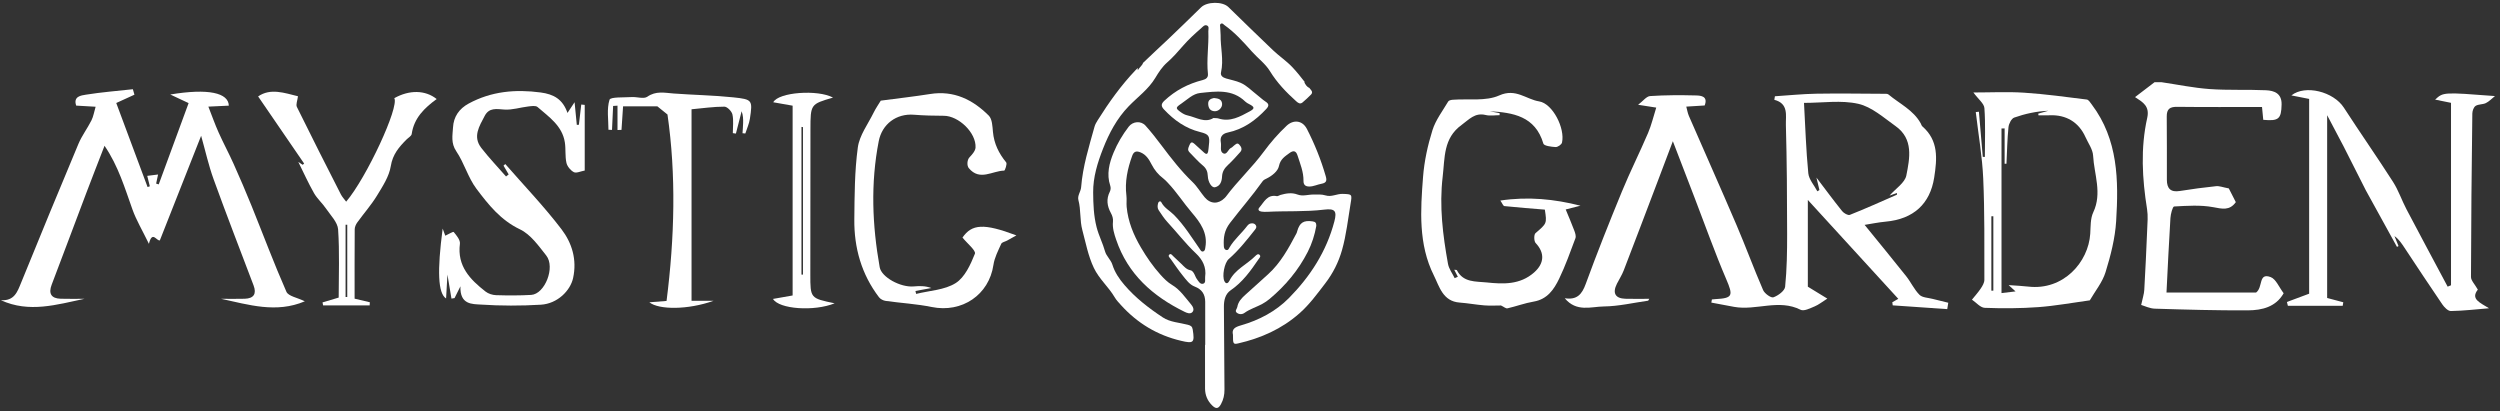
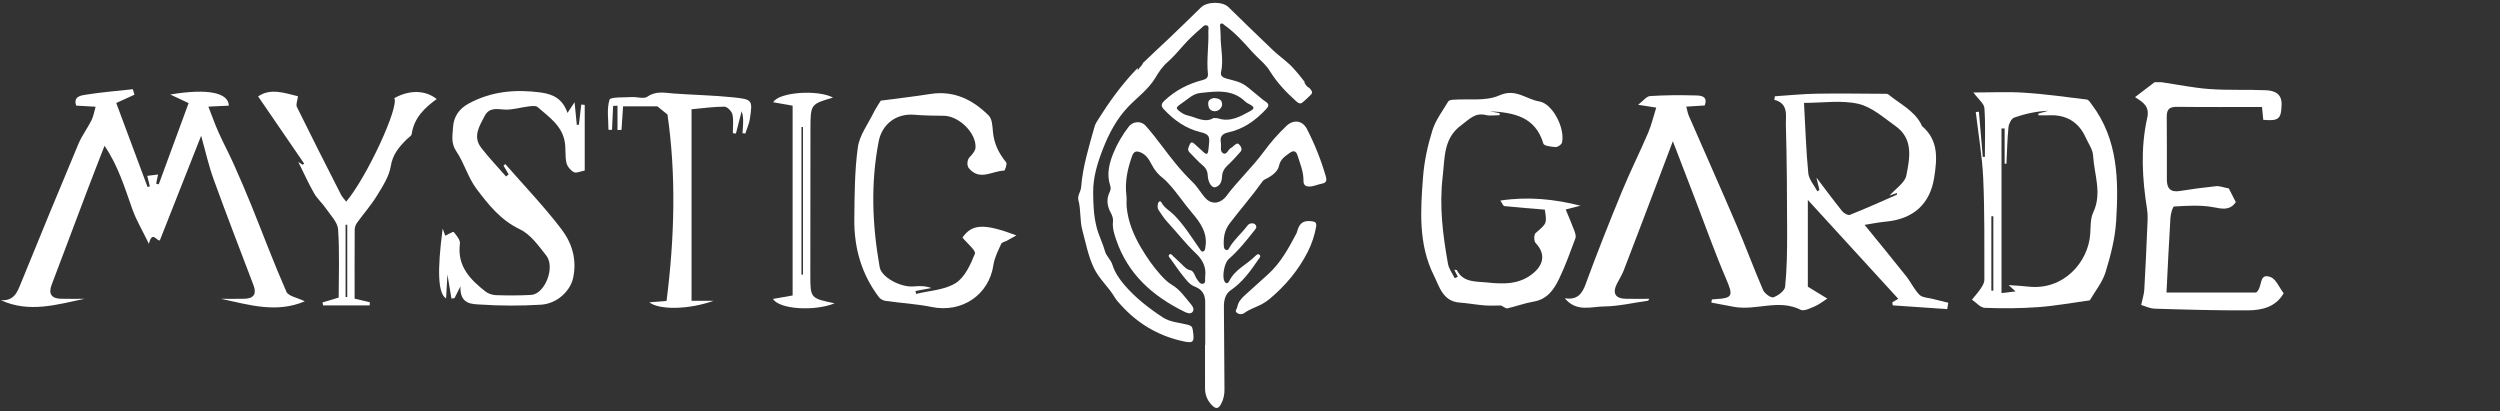
<svg xmlns="http://www.w3.org/2000/svg" xmlns:ns1="http://www.bohemiancoding.com/sketch/ns" width="444px" height="73px" viewBox="0 0 444 73" version="1.1">
  <rect x="0" y="0" width="444" height="73" fill="#333333" stroke="none" />
  <title>Imported Layers</title>
  <desc>Created with Sketch.</desc>
  <defs />
  <g id="Page-1" stroke="none" stroke-width="1" fill="none" fill-rule="evenodd" ns1:type="MSPage">
    <g id="Imported-Layers" ns1:type="MSLayerGroup" transform="translate(-1, -1)">
      <path d="M215.049,62.245 C215.049,59.693 215.061,57.141 215.044,54.59 C215.034,53.281 214.476,52.389 213.169,51.891 C212.27,51.551 211.669,50.703 211.07,49.959 C210.305,49.006 209.616,47.99 208.909,46.993 C208.749,46.766 208.389,46.493 208.659,46.227 C208.95,45.939 209.178,46.333 209.381,46.515 C209.874,46.959 210.349,47.42 210.825,47.881 C211.297,48.337 211.701,48.861 212.419,48.999 C212.784,49.07 212.993,49.425 213.157,49.763 C213.288,50.028 213.387,50.32 213.561,50.555 C213.851,50.945 214.142,51.542 214.681,51.387 C215.213,51.234 214.972,50.591 215.035,50.155 C215.274,48.457 214.584,47.122 213.387,45.994 C211.551,44.264 210.02,42.256 208.309,40.413 C207.73,39.788 207.271,39.048 206.787,38.34 C206.53,37.96 206.562,37.512 206.68,37.089 C206.777,36.743 207.113,36.646 207.259,36.932 C207.764,37.928 208.756,38.419 209.494,39.162 C211.306,40.989 212.634,43.156 214.088,45.239 C214.238,45.453 214.347,45.752 214.679,45.653 C215.027,45.547 215.02,45.21 215.073,44.916 C215.526,42.38 214.161,40.502 212.676,38.768 C211.191,37.036 209.969,35.098 208.391,33.448 C208.14,33.186 207.893,32.915 207.605,32.698 C206.715,32.028 206.037,31.205 205.527,30.21 C205.076,29.327 204.561,28.473 203.559,28.062 C202.841,27.767 202.367,27.876 202.081,28.662 C201.247,30.958 200.744,33.291 201.051,35.756 C201.131,36.407 201.034,37.081 201.094,37.737 C201.336,40.355 202.314,42.719 203.634,44.962 C204.643,46.677 205.773,48.32 207.101,49.791 C207.697,50.453 208.35,51.126 209.165,51.609 C210.588,52.451 211.497,53.84 212.541,55.069 C212.828,55.406 213.17,55.998 212.773,56.424 C212.397,56.828 211.819,56.593 211.376,56.376 C205.739,53.613 201.303,49.696 199.229,43.565 C198.881,42.539 198.544,41.492 198.663,40.364 C198.719,39.83 198.554,39.305 198.295,38.835 C197.615,37.601 197.446,36.353 198.101,35.052 C198.269,34.715 198.293,34.323 198.179,33.98 C197.49,31.933 198.009,29.952 198.77,28.111 C199.444,26.478 200.368,24.917 201.462,23.495 C202.195,22.541 203.635,22.411 204.443,23.311 C205.457,24.44 206.395,25.645 207.309,26.86 C209.015,29.129 210.748,31.362 212.806,33.339 C213.631,34.132 214.217,35.168 214.962,36.051 C215.983,37.26 217.384,37.287 218.501,36.167 C218.57,36.097 218.644,36.029 218.703,35.949 C220.788,33.136 223.382,30.748 225.453,27.932 C226.676,26.267 228.019,24.73 229.512,23.327 C230.642,22.265 232.273,22.278 233.112,23.91 C234.494,26.598 235.607,29.376 236.446,32.274 C236.664,33.027 236.637,33.472 235.665,33.644 C234.968,33.769 234.305,34.116 233.56,34.127 C232.861,34.137 232.488,33.839 232.5,33.131 C232.529,31.534 231.91,30.087 231.44,28.611 C231.177,27.784 230.722,27.658 230.016,28.18 C229.198,28.785 228.395,29.252 228.136,30.51 C227.956,31.384 226.945,32.218 225.961,32.7 C225.692,32.833 225.419,32.94 225.235,33.199 C223.418,35.753 221.349,38.114 219.445,40.602 C218.434,41.923 218.274,43.181 218.349,44.645 C218.364,44.949 218.409,45.276 218.743,45.385 C219.141,45.515 219.245,45.141 219.387,44.905 C220.227,43.497 221.499,42.448 222.477,41.155 C222.655,40.921 222.878,40.706 223.205,40.674 C223.515,40.643 223.803,40.682 224.005,40.957 C224.223,41.255 224.105,41.521 223.907,41.77 C222.45,43.611 220.996,45.457 219.216,47.011 C218.468,47.666 217.998,50.035 218.463,50.951 C218.773,51.561 219.152,51.249 219.336,50.877 C220.34,48.842 222.45,47.974 223.948,46.466 C224.144,46.27 224.446,45.985 224.719,46.282 C224.978,46.563 224.657,46.831 224.501,47.062 C223.105,49.12 221.669,51.119 219.559,52.56 C218.606,53.211 218.357,54.336 218.366,55.486 C218.403,60.392 218.422,65.296 218.466,70.202 C218.475,71.122 218.286,71.974 217.846,72.777 C217.399,73.59 216.978,73.677 216.303,73.028 C215.451,72.208 215.023,71.178 215.016,70.001 C215.001,67.415 215.011,64.829 215.011,62.245 L215.049,62.245" id="Fill-1" fill="#ffffff" ns1:type="MSShapeGroup" />
-       <path d="M219.975,60.464 C219.738,59.456 220.287,59.1 221.4,58.781 C224.613,57.859 227.569,56.311 229.931,53.916 C233.724,50.069 236.593,45.622 237.982,40.331 C238.469,38.477 238.103,37.994 236.163,38.231 C232.797,38.642 229.415,38.438 226.045,38.62 C225.716,38.637 225.382,38.623 225.055,38.584 C224.596,38.53 224.32,38.245 224.664,37.853 C225.498,36.905 226.057,35.492 227.76,35.835 C227.951,35.872 228.184,35.686 228.402,35.623 C229.403,35.339 230.419,35.163 231.426,35.545 C232.386,35.91 233.33,35.54 234.28,35.548 C235.007,35.555 235.716,35.482 236.438,35.709 C237.467,36.031 238.439,35.4 239.468,35.434 C241.145,35.49 241.142,35.501 240.868,37.139 C240.402,39.912 240.109,42.723 239.335,45.435 C238.722,47.576 237.743,49.527 236.363,51.327 C234.929,53.195 233.552,55.091 231.774,56.656 C228.641,59.415 224.959,61.057 220.928,61.982 C220.03,62.189 219.96,62.083 219.975,60.464" id="Fill-2" fill="#ffffff" ns1:type="MSShapeGroup" />
      <path d="M234.776,41.117 C234.491,42.724 234.002,44.264 233.262,45.721 C231.602,48.982 229.299,51.726 226.507,54.07 C226.105,54.407 225.661,54.712 225.201,54.965 C224.158,55.538 222.995,55.866 222.014,56.574 C221.618,56.857 221.105,56.865 220.694,56.572 C220.214,56.231 220.689,55.868 220.747,55.514 C220.906,54.564 221.526,53.934 222.203,53.328 C223.534,52.137 224.853,50.93 226.185,49.735 C228.448,47.702 229.856,45.073 231.256,42.438 C231.317,42.322 231.349,42.191 231.385,42.063 C231.813,40.539 232.524,40.084 234.113,40.316 C234.626,40.391 234.781,40.578 234.776,41.117" id="Fill-3" fill="#ffffff" ns1:type="MSShapeGroup" />
      <path d="M216.597,18.406 C217.357,18.481 217.982,18.614 218.045,19.435 C218.097,20.122 217.416,20.789 216.716,20.755 C215.942,20.719 215.625,20.214 215.576,19.51 C215.519,18.721 216.066,18.52 216.597,18.406" id="Fill-4" fill="#ffffff" ns1:type="MSShapeGroup" />
      <path d="M233.545,16.614 C233.032,16.387 232.843,15.98 232.64,15.602 C232.616,15.607 232.595,15.605 232.57,15.614 L232.624,15.573 C232.63,15.583 232.636,15.593 232.64,15.602 C232.688,15.591 232.713,15.61 232.756,15.607 C232.04,14.685 231.317,13.769 230.518,12.926 C229.476,11.826 228.186,10.967 227.083,9.919 C224.417,7.388 221.795,4.807 219.157,2.247 C218.107,1.226 215.361,1.273 214.318,2.298 C212.427,4.154 210.525,5.998 208.607,7.827 C207.082,9.285 205.512,10.701 204,12.17 C203.898,12.593 203.42,12.897 203.066,13.485 C203.045,13.321 203.066,13.205 203.073,13.07 C202.952,13.195 202.819,13.309 202.699,13.434 C200.117,16.14 197.94,19.181 195.953,22.35 C195.724,22.713 195.498,23.1 195.385,23.506 C194.405,27.044 193.294,30.557 193.009,34.249 C192.948,35.042 192.309,35.732 192.528,36.554 C192.994,38.294 192.752,40.115 193.222,41.86 C193.832,44.122 194.24,46.418 195.268,48.58 C196.21,50.562 197.891,51.958 198.973,53.806 C199.27,54.314 199.694,54.752 200.093,55.193 C202.998,58.396 206.521,60.53 210.757,61.527 C212.971,62.049 213.199,61.889 212.828,59.531 C212.743,58.993 212.511,58.824 211.962,58.679 C210.465,58.287 208.815,58.232 207.516,57.373 C205.03,55.73 202.653,53.899 200.705,51.62 C199.795,50.557 198.987,49.389 198.551,47.983 C198.293,47.155 197.49,46.49 197.26,45.66 C196.853,44.195 196.145,42.854 195.762,41.371 C195.232,39.32 195.164,37.239 195.145,35.178 C195.121,32.482 195.922,29.893 196.907,27.384 C197.991,24.624 199.359,22.043 201.45,19.878 C203.054,18.216 204.977,16.853 206.189,14.821 C206.78,13.827 207.416,12.856 208.295,12.085 C209.322,11.187 210.215,10.161 211.105,9.138 C212.088,8.006 213.184,7.004 214.311,6.026 C214.599,5.775 214.902,5.362 215.322,5.511 C215.811,5.685 215.588,6.199 215.601,6.569 C215.698,9.087 215.26,11.598 215.528,14.119 C215.596,14.766 215.184,15.068 214.604,15.215 C212.027,15.866 209.748,17.056 207.796,18.885 C207.189,19.452 207.179,19.861 207.735,20.451 C209.519,22.347 211.551,23.806 214.127,24.445 C215.727,24.842 215.894,25.157 215.693,26.824 C215.649,27.188 215.637,27.554 215.567,27.91 C215.48,28.364 215.243,28.462 214.88,28.132 C214.416,27.709 213.938,27.3 213.484,26.865 C212.615,26.034 212.504,26.074 212.076,27.199 C211.906,27.646 212.083,27.881 212.351,28.149 C213.099,28.899 213.798,29.712 214.613,30.384 C215.24,30.902 215.475,31.481 215.506,32.26 C215.55,33.353 216.201,34.386 216.786,34.256 C217.742,34.043 217.996,33.188 218.037,32.34 C218.08,31.469 218.477,30.869 219.09,30.298 C219.864,29.577 220.575,28.786 221.277,27.994 C221.707,27.511 221.42,27.036 221.078,26.664 C220.718,26.272 220.428,26.671 220.145,26.865 C219.982,26.978 219.859,27.17 219.684,27.239 C219.104,27.465 218.927,28.553 218.264,28.241 C217.578,27.92 217.95,26.978 217.824,26.318 C217.641,25.367 218.015,24.753 219.053,24.535 C221.819,23.957 223.994,22.391 225.886,20.356 C226.413,19.788 226.382,19.445 225.738,19.03 C225.186,18.672 224.712,18.199 224.187,17.797 C223.249,17.081 222.453,16.195 221.325,15.704 C220.491,15.341 219.62,15.193 218.77,14.94 C218.213,14.775 217.71,14.478 217.853,13.844 C218.357,11.62 217.742,9.423 217.783,7.212 C217.757,6.748 217.725,6.285 217.706,5.821 C217.698,5.601 217.585,5.334 217.863,5.201 C218.134,5.071 218.279,5.33 218.458,5.456 C220.311,6.77 221.818,8.443 223.314,10.132 C224.366,11.322 225.726,12.302 226.536,13.628 C227.804,15.699 229.425,17.38 231.194,18.973 C231.547,19.292 231.897,19.548 232.321,19.202 C232.858,18.764 233.352,18.271 233.848,17.785 C234.065,17.574 234.077,17.289 233.893,17.057 C233.775,16.911 233.661,16.762 233.545,16.614 L233.545,16.614 Z M222.165,19.043 C222.351,19.224 222.591,19.359 222.827,19.476 C223.815,19.979 223.906,20.262 222.955,20.777 C221.24,21.704 219.489,22.716 217.381,22.038 C217.168,21.97 216.924,21.994 216.511,21.958 C214.988,22.909 213.486,21.845 211.911,21.498 C211.486,21.404 211.106,21.201 210.752,20.952 C209.72,20.226 209.766,20.109 210.815,19.394 C211.878,18.668 212.859,17.651 214.142,17.516 C216.936,17.223 219.828,16.768 222.165,19.043 L222.165,19.043 Z" id="Fill-5" fill="#ffffff" ns1:type="MSShapeGroup" />
      <path d="M384.878,15.598 C387.728,16.019 390.566,16.611 393.433,16.817 C396.755,17.054 400.105,16.88 403.435,17.028 C404.922,17.095 406.258,17.591 406.212,19.565 C406.154,22.113 405.702,22.536 402.955,22.28 C402.891,21.624 402.827,20.959 402.733,19.999 C397.655,19.999 392.656,20.037 387.658,19.974 C386.345,19.957 385.8,20.378 385.814,21.702 C385.853,25.449 385.831,29.195 385.837,32.942 C385.839,34.476 386.504,35.185 388.127,34.921 C390.271,34.575 392.427,34.29 394.587,34.065 C395.165,34.006 395.775,34.263 396.837,34.462 C397.069,34.916 397.553,35.867 398.08,36.9 C396.965,38.458 395.661,38.088 394.028,37.788 C391.786,37.376 389.422,37.548 387.121,37.672 C386.859,37.688 386.514,38.995 386.468,39.721 C386.194,44.119 385.994,48.522 385.769,52.952 L401.685,52.952 C402.946,52.007 402.046,49.381 404.264,50.209 C405.211,50.562 405.752,52.002 406.577,53.08 C405.196,55.515 402.753,56.103 400.239,56.119 C394.732,56.149 389.223,55.991 383.715,55.82 C382.773,55.791 381.842,55.321 381.273,55.159 C381.532,53.939 381.781,53.224 381.823,52.5 C382.028,48.938 382.193,45.372 382.34,41.806 C382.389,40.589 382.51,39.343 382.319,38.155 C381.453,32.743 381.143,27.31 382.345,21.946 C382.817,19.836 381.574,19.156 380.185,18.245 C381.453,17.276 382.553,16.437 383.651,15.598 L384.878,15.598" id="Fill-6" fill="#ffffff" ns1:type="MSShapeGroup" />
      <path d="M293.719,54.401 C291.094,54.769 288.47,55.396 285.84,55.427 C283.578,55.454 280.984,56.484 278.898,53.966 C281.074,54.309 281.952,53.27 282.619,51.445 C284.635,45.919 286.817,40.451 289.055,35.01 C290.497,31.505 292.202,28.11 293.693,24.624 C294.298,23.209 294.649,21.687 295.149,20.11 C294.293,19.977 293.398,19.837 291.929,19.609 C292.802,18.948 293.405,18.106 294.06,18.061 C296.768,17.882 299.495,17.881 302.211,17.951 C303.128,17.974 304.369,18.104 303.75,19.732 C302.756,19.793 301.739,19.856 300.482,19.935 C300.636,20.494 300.723,21.075 300.949,21.597 C303.762,28.057 306.636,34.49 309.407,40.969 C311.044,44.794 312.476,48.707 314.131,52.524 C314.398,53.139 315.535,53.954 315.96,53.802 C316.798,53.502 317.966,52.648 318.039,51.927 C318.353,48.816 318.399,45.67 318.395,42.537 C318.387,36.084 318.351,29.628 318.172,23.177 C318.126,21.537 318.701,19.394 316.12,18.726 C316.154,18.516 316.19,18.307 316.224,18.097 C318.672,17.939 321.118,17.686 323.567,17.642 C327.516,17.572 331.469,17.639 335.42,17.656 C335.755,17.657 336.189,17.608 336.404,17.789 C338.369,19.428 340.812,20.54 342.121,22.911 C342.22,23.09 342.269,23.32 342.413,23.446 C345.319,25.976 345.032,29.194 344.511,32.541 C343.783,37.2 340.846,39.915 335.894,40.365 C334.589,40.485 333.297,40.759 332.153,40.938 C334.66,44.025 337.128,47.018 339.54,50.057 C340.382,51.116 340.957,52.413 341.899,53.356 C342.407,53.865 343.428,53.872 344.224,54.08 C345.15,54.324 346.082,54.54 347.013,54.767 C346.952,55.145 346.89,55.522 346.831,55.899 C343.601,55.676 340.372,55.454 337.144,55.231 C337.12,55.047 337.098,54.862 337.074,54.678 C337.549,54.407 338.027,54.135 338.137,54.072 C332.864,48.307 327.525,42.47 322.072,36.511 L322.072,51.914 C323.281,52.653 324.346,53.305 325.534,54.032 C324.6,54.62 323.985,55.128 323.279,55.418 C322.483,55.745 321.384,56.316 320.801,56.022 C316.897,54.048 312.878,56.209 308.974,55.498 C307.626,55.253 306.28,54.994 304.933,54.74 C304.965,54.554 304.998,54.368 305.032,54.182 C305.231,54.162 305.432,54.136 305.634,54.126 C308.758,53.959 308.838,53.521 307.585,50.596 C305.56,45.868 303.84,41.008 301.991,36.203 C300.755,32.988 299.519,29.773 298.099,26.08 C297.118,28.677 296.286,30.89 295.445,33.101 C293.426,38.419 291.413,43.739 289.364,49.047 C289.048,49.865 288.554,50.611 288.16,51.402 C287.339,53.051 287.864,54.002 289.664,54.06 C291.078,54.104 292.497,54.068 293.913,54.068 C293.848,54.179 293.784,54.29 293.719,54.401 L293.719,54.401 Z M336.576,35.744 C337.679,34.485 339.309,33.46 339.566,32.163 C340.173,29.1 340.865,25.679 337.657,23.4 C335.55,21.902 333.423,19.981 331.035,19.439 C328.014,18.752 324.718,19.273 321.39,19.273 C321.629,23.55 321.753,27.673 322.154,31.769 C322.263,32.881 323.206,33.91 323.765,34.977 C323.886,34.902 324.009,34.826 324.13,34.751 C323.951,34.004 323.77,33.257 323.598,32.536 C325.171,34.607 326.63,36.586 328.169,38.501 C328.466,38.869 329.204,39.291 329.528,39.162 C332.342,38.042 335.107,36.803 337.88,35.584 C337.921,35.567 337.885,35.38 337.887,35.269 C337.462,35.422 337.036,35.577 336.576,35.744 L336.576,35.744 Z" id="Fill-7" fill="#ffffff" ns1:type="MSShapeGroup" />
      <path d="M16.016,54.066 C11.103,55.091 6.193,56.63 1.147,54.312 C3.544,54.482 4.084,52.843 4.756,51.196 C8.109,42.965 11.489,34.745 14.93,26.55 C15.54,25.094 16.527,23.801 17.24,22.382 C17.593,21.682 17.714,20.865 17.983,19.957 C16.705,19.882 15.637,19.82 14.53,19.756 C13.972,18.113 15.409,17.949 16.265,17.812 C19.023,17.373 21.816,17.151 24.597,16.846 C24.69,17.17 24.782,17.494 24.876,17.818 C23.801,18.309 22.727,18.799 21.646,19.292 C23.448,24.128 25.328,29.175 27.21,34.22 C27.343,34.176 27.476,34.132 27.609,34.086 C27.453,33.457 27.297,32.828 27.15,32.231 C27.798,32.149 28.398,32.074 29.074,31.991 C28.984,32.415 28.858,33.012 28.73,33.609 C28.884,33.655 29.035,33.701 29.189,33.747 C30.97,28.902 32.751,24.058 34.497,19.311 C33.46,18.825 32.351,18.305 31.241,17.784 C38.049,16.65 41.576,17.502 41.639,19.764 C40.565,19.815 39.489,19.865 38.005,19.936 C38.645,21.566 39.172,23.071 39.822,24.52 C40.665,26.407 41.651,28.229 42.494,30.114 C43.607,32.598 44.683,35.097 45.702,37.619 C47.753,42.689 49.664,47.818 51.868,52.819 C52.215,53.608 53.797,53.852 55.137,54.51 C50.042,56.681 45.143,55.108 40.249,54.066 C41.654,54.066 43.062,54.101 44.466,54.058 C46.079,54.007 46.597,53.177 46.038,51.701 C43.655,45.419 41.226,39.155 38.939,32.84 C38.045,30.375 37.478,27.791 36.721,25.113 C34.255,31.36 31.86,37.428 29.39,43.688 C28.822,43.866 28.045,41.859 27.447,44.305 C26.259,41.859 25.202,40.098 24.523,38.201 C23.16,34.388 22.018,30.491 19.565,26.889 C18.428,29.826 17.38,32.494 16.364,35.175 C14.296,40.633 12.262,46.103 10.18,51.556 C9.583,53.119 10.079,54.003 11.77,54.056 C13.185,54.101 14.601,54.066 16.016,54.066" id="Fill-8" fill="#ffffff" ns1:type="MSShapeGroup" />
-       <path d="M417.218,26.991 C416.253,25.163 415.289,23.334 414.302,21.459 L414.302,53.92 C415.362,54.203 416.264,54.443 417.165,54.684 C417.131,54.893 417.097,55.103 417.063,55.314 L407.328,55.314 C407.27,55.086 407.214,54.857 407.156,54.631 C408.493,54.133 409.829,53.635 411.104,53.16 L411.104,18.569 C409.993,18.349 409.007,18.155 407.949,17.945 C410.41,15.99 415.43,17.279 417.268,20.115 C420.135,24.542 423.16,28.865 426.005,33.305 C426.973,34.817 427.553,36.573 428.393,38.172 C430.807,42.764 433.265,47.332 435.704,51.909 C435.902,51.828 436.101,51.747 436.299,51.666 L436.299,19.263 C435.368,19.074 434.485,18.895 433.48,18.692 C434.918,17.357 434.918,17.357 444.107,18.061 C443.516,18.532 443.056,19.033 442.486,19.309 C441.929,19.578 441.172,19.485 440.669,19.807 C440.322,20.03 440.091,20.691 440.086,21.159 C439.967,30.835 439.866,40.512 439.846,50.189 C439.844,50.824 440.516,51.462 441.063,52.434 C439.751,54.111 441.395,54.719 443.049,55.749 C440.789,55.933 438.532,56.201 436.27,56.24 C435.759,56.25 435.097,55.56 434.738,55.033 C432.476,51.726 430.278,48.377 428.062,45.038 C427.56,44.281 427.072,43.512 426.257,42.926 C426.498,43.519 426.736,44.11 426.977,44.702 C426.886,44.751 426.796,44.801 426.704,44.85 C424.861,41.502 423.017,38.155 421.174,34.807 C419.855,32.202 418.536,29.596 417.218,26.991" id="Fill-9" fill="#ffffff" ns1:type="MSShapeGroup" />
      <path d="M372.15,54.341 C368.971,54.774 366.003,55.326 363.012,55.546 C359.848,55.776 356.656,55.79 353.485,55.67 C352.713,55.641 351.973,54.726 351.218,54.218 C351.752,53.555 352.33,52.921 352.798,52.215 C353.1,51.764 353.426,51.203 353.424,50.691 C353.409,44.7 353.487,38.7 353.221,32.717 C353.047,28.766 352.355,24.837 351.897,20.899 C352.082,20.881 352.27,20.862 352.456,20.843 C352.684,23.516 352.913,26.189 353.141,28.86 C353.265,28.863 353.388,28.866 353.511,28.868 C353.511,25.979 353.635,23.081 353.431,20.206 C353.373,19.386 352.359,18.631 351.472,17.424 C354.545,17.424 357.53,17.269 360.493,17.463 C364.212,17.707 367.914,18.215 371.615,18.677 C371.945,18.718 372.249,19.232 372.505,19.572 C377.189,25.791 377.276,33.031 376.829,40.28 C376.64,43.331 375.854,46.398 374.945,49.336 C374.388,51.141 373.087,52.716 372.15,54.341 L372.15,54.341 Z M357.733,51.634 C359.184,51.741 360.196,51.779 361.2,51.897 C367.462,52.636 371.913,47.55 372.228,42.508 C372.309,41.226 372.24,39.813 372.764,38.707 C374.373,35.303 372.917,31.981 372.736,28.643 C372.675,27.523 371.869,26.438 371.38,25.347 C370.193,22.696 367.93,21.339 364.988,21.476 C364.338,21.506 363.685,21.481 363.034,21.481 C363.02,21.38 363.007,21.281 362.993,21.182 C363.591,21.012 364.191,20.841 364.79,20.673 C362.663,20.763 360.653,21.201 358.727,21.881 C358.234,22.055 357.769,22.965 357.707,23.581 C357.489,25.735 357.453,27.909 357.349,30.075 C357.239,30.077 357.13,30.078 357.02,30.08 L357.02,23.806 C356.836,23.809 356.652,23.814 356.468,23.819 L356.468,53.051 C357.201,52.964 357.977,52.872 358.96,52.756 C358.573,52.403 358.316,52.166 357.733,51.634 L357.733,51.634 Z M354.665,52.624 C354.782,52.623 354.9,52.623 355.018,52.621 L355.018,39.407 C354.9,39.411 354.782,39.414 354.665,39.416 L354.665,52.624 L354.665,52.624 Z" id="Fill-10" fill="#ffffff" ns1:type="MSShapeGroup" />
      <path d="M101.785,21.058 C102.21,20.414 102.513,19.955 103.045,19.151 C103.203,20.772 103.321,21.972 103.44,23.173 C103.563,23.17 103.686,23.168 103.809,23.165 C103.95,21.965 104.091,20.766 104.231,19.566 C104.438,19.587 104.642,19.609 104.847,19.63 L104.847,31.289 C104.112,31.42 103.357,31.802 102.917,31.575 C102.331,31.272 101.739,30.552 101.598,29.911 C101.337,28.744 101.504,27.488 101.318,26.294 C100.863,23.34 98.497,21.772 96.47,20.008 C96.136,19.716 95.361,19.846 94.803,19.911 C93.395,20.076 91.979,20.55 90.597,20.458 C89.178,20.363 87.874,20.068 87.078,21.591 C86.134,23.4 84.919,25.256 86.475,27.264 C87.845,29.03 89.398,30.655 90.871,32.342 C91.028,32.221 91.183,32.098 91.34,31.977 C91.035,31.457 90.73,30.936 90.424,30.414 C90.53,30.32 90.636,30.227 90.74,30.133 C94.096,33.982 97.65,37.679 100.735,41.732 C102.573,44.149 103.503,47.102 102.781,50.39 C102.297,52.597 100.031,54.938 97.053,55.116 C93.516,55.328 89.947,55.326 86.414,55.093 C84.9,54.992 82.659,55.152 82.771,51.851 C82.251,52.892 81.99,53.417 81.728,53.94 C81.545,53.971 81.363,54.002 81.181,54.032 C80.971,52.783 80.761,51.534 80.465,49.763 C80.368,51.484 80.298,52.701 80.224,54.009 C78.787,53.097 78.624,49.166 79.618,41.598 C79.878,42.303 80.011,42.665 80.085,42.862 C80.579,42.636 81.477,42.085 81.576,42.203 C82.079,42.805 82.766,43.63 82.681,44.284 C82.164,48.261 84.487,50.635 87.235,52.783 C87.731,53.17 88.473,53.403 89.11,53.422 C91.181,53.485 93.263,53.494 95.332,53.376 C97.761,53.238 99.66,48.47 98.018,46.386 C96.656,44.657 95.228,42.627 93.353,41.734 C89.913,40.098 87.73,37.333 85.612,34.519 C84.118,32.53 83.441,29.939 82.035,27.864 C81.051,26.41 81.378,25.023 81.457,23.616 C81.559,21.75 82.526,20.315 84.24,19.389 C88.273,17.209 92.523,16.827 97.014,17.422 C99.353,17.731 100.952,18.631 101.785,21.058" id="Fill-11" fill="#ffffff" ns1:type="MSShapeGroup" />
      <path d="M265.575,20.758 C266.16,20.872 266.746,20.985 267.331,21.099 L267.331,21.457 C266.501,21.457 265.633,21.617 264.851,21.424 C262.93,20.954 261.902,22.231 260.577,23.19 C257.318,25.551 257.622,28.977 257.219,32.39 C256.599,37.643 257.245,42.743 258.162,47.853 C258.322,48.745 258.943,49.555 259.35,50.402 C259.538,50.32 259.727,50.238 259.916,50.155 C259.713,49.761 259.509,49.367 259.272,48.907 C259.524,48.943 259.713,48.922 259.742,48.982 C260.86,51.206 263.12,50.961 264.985,51.157 C267.934,51.467 270.943,51.617 273.47,49.377 C275.264,47.789 275.393,45.914 273.73,44.16 C273.419,43.832 273.406,42.668 273.702,42.411 C275.71,40.679 275.749,40.725 275.364,38.23 C272.983,38.032 270.576,37.853 268.176,37.602 C267.963,37.578 267.799,37.099 267.462,36.617 C272.388,35.882 277.028,36.348 281.691,37.531 C281.008,37.706 280.323,37.88 279.068,38.201 C279.609,39.515 280.135,40.725 280.597,41.961 C280.756,42.382 280.936,42.932 280.797,43.309 C279.893,45.726 279.026,48.169 277.909,50.49 C276.992,52.396 275.811,54.152 273.39,54.561 C271.812,54.827 270.288,55.405 268.72,55.761 C268.444,55.824 268.076,55.486 267.578,55.253 C266.698,55.253 265.659,55.318 264.631,55.237 C263.161,55.122 261.704,54.844 260.233,54.736 C257.233,54.52 256.63,51.873 255.651,49.916 C252.878,44.373 253.277,38.34 253.735,32.409 C253.95,29.62 254.564,26.811 255.399,24.136 C255.966,22.314 257.214,20.698 258.205,19.019 C258.32,18.823 258.735,18.738 259.019,18.716 C261.793,18.506 264.883,19.018 267.266,17.949 C270.199,16.631 272.04,18.641 274.348,19.007 C276.76,19.389 278.99,23.802 278.41,26.327 C278.328,26.676 277.655,27.136 277.277,27.116 C276.516,27.078 275.221,26.908 275.105,26.511 C273.668,21.615 269.686,20.986 265.575,20.758" id="Fill-12" fill="#ffffff" ns1:type="MSShapeGroup" />
      <path d="M157.425,18.874 C160.51,18.464 163.364,18.147 166.195,17.695 C170.407,17.025 173.768,18.697 176.608,21.535 C177.218,22.144 177.256,23.432 177.348,24.428 C177.539,26.514 178.389,28.243 179.7,29.841 C179.903,30.087 179.485,31.299 179.345,31.301 C177.249,31.328 175.004,33.208 173.062,30.863 C172.688,30.411 172.749,29.398 173.182,28.941 C173.645,28.449 174.222,27.808 174.256,27.206 C174.397,24.586 171.262,21.571 168.617,21.562 C166.851,21.557 165.08,21.518 163.321,21.377 C160.191,21.126 157.653,23.042 157.062,26.08 C155.603,33.557 155.908,41.013 157.234,48.462 C157.548,50.223 160.919,52.076 163.277,51.869 C164.286,51.782 165.3,51.745 166.411,52.154 C165.467,52.328 164.524,52.503 163.58,52.677 C163.623,52.851 163.665,53.025 163.708,53.199 C166.079,52.609 168.76,52.514 170.724,51.278 C172.352,50.255 173.371,47.985 174.145,46.06 C174.365,45.513 172.783,44.241 171.936,43.19 C173.611,40.795 175.672,40.606 181.51,42.806 C180.861,43.169 180.36,43.456 179.853,43.73 C179.502,43.921 178.948,44.013 178.82,44.298 C178.277,45.513 177.624,46.749 177.435,48.039 C176.657,53.368 171.845,56.623 166.464,55.522 C163.78,54.973 161.015,54.827 158.293,54.441 C157.87,54.382 157.36,54.123 157.108,53.789 C154.001,49.711 152.676,45.02 152.727,39.965 C152.772,35.695 152.775,31.387 153.351,27.174 C153.644,25.036 155.146,23.056 156.145,21.026 C156.532,20.238 157.041,19.51 157.425,18.874" id="Fill-13" fill="#ffffff" ns1:type="MSShapeGroup" />
      <path d="M46.844,18.126 C49.036,16.599 51.513,17.509 53.92,18.094 C53.83,18.859 53.513,19.56 53.729,19.999 C56.281,25.193 58.904,30.351 61.531,35.509 C61.771,35.978 62.153,36.373 62.48,36.818 C66.116,32.53 71.937,19.97 71.027,18.433 C73.694,16.94 76.522,16.965 78.554,18.59 C76.381,20.17 74.523,21.961 74.119,24.796 C74.068,25.157 73.522,25.451 73.202,25.773 C71.867,27.109 70.74,28.411 70.403,30.51 C70.108,32.345 68.954,34.099 67.948,35.749 C66.926,37.423 65.603,38.913 64.449,40.512 C64.207,40.849 64.002,41.308 63.997,41.714 C63.965,45.791 63.978,49.868 63.978,54.043 C64.912,54.263 65.797,54.472 66.682,54.68 C66.67,54.866 66.66,55.05 66.649,55.236 L58.382,55.236 C58.348,55.059 58.314,54.883 58.282,54.706 C59.177,54.44 60.07,54.172 61.151,53.85 C61.151,49.875 61.324,45.794 61.048,41.744 C60.96,40.466 59.712,39.237 58.904,38.047 C58.253,37.086 57.332,36.291 56.763,35.291 C55.739,33.491 54.888,31.59 53.981,29.763 C54.16,29.879 54.464,30.075 54.767,30.271 C54.849,30.196 54.931,30.121 55.013,30.046 C52.347,26.155 49.681,22.265 46.844,18.126 L46.844,18.126 Z M62.673,40.907 C62.574,40.907 62.473,40.909 62.374,40.909 L62.374,53.748 L62.673,53.748 L62.673,40.907 L62.673,40.907 Z" id="Fill-14" fill="#ffffff" ns1:type="MSShapeGroup" />
      <path d="M127.735,54.421 C123.147,56.057 117.99,56.028 116.325,54.689 C117.433,54.6 118.522,54.513 119.381,54.445 C120.816,43.178 121.093,32.04 119.545,21.337 C118.82,20.753 118.35,20.373 117.741,19.88 L111.658,19.88 C111.561,21.327 111.47,22.698 111.378,24.068 C111.141,24.075 110.905,24.084 110.668,24.09 L110.668,19.766 C110.409,19.783 110.148,19.8 109.889,19.817 C109.824,21.235 109.757,22.655 109.693,24.073 C109.481,24.065 109.272,24.055 109.062,24.046 C109.062,22.248 108.735,20.347 109.251,18.714 C109.416,18.189 111.808,18.331 113.185,18.24 C114.124,18.179 115.331,18.62 115.96,18.181 C117.506,17.103 119.023,17.484 120.629,17.605 C124.159,17.869 127.71,17.92 131.226,18.288 C134.654,18.648 134.674,18.779 134.184,22.079 C134.051,22.976 133.65,23.833 133.372,24.709 C133.205,24.692 133.038,24.677 132.871,24.66 C132.909,24.056 132.961,23.453 132.978,22.849 C132.997,22.171 132.982,21.493 132.714,20.753 C132.375,22.077 132.037,23.4 131.698,24.724 C131.514,24.697 131.332,24.672 131.148,24.646 C131.148,23.536 131.313,22.393 131.081,21.332 C130.959,20.768 130.154,19.943 129.656,19.943 C127.739,19.94 125.821,20.223 123.818,20.407 L123.818,54.421 L127.735,54.421" id="Fill-15" fill="#ffffff" ns1:type="MSShapeGroup" />
      <path d="M149.231,54.866 C145.613,56.349 139.352,55.913 138.285,54.089 C139.391,53.894 140.431,53.712 141.77,53.475 L141.77,19.769 C140.465,19.539 139.41,19.353 138.331,19.163 C139.266,17.361 146.245,16.866 148.945,18.331 C144.958,19.497 144.944,19.497 144.936,23.988 C144.92,32.574 144.922,41.158 144.915,49.744 C144.914,53.969 144.912,53.969 149.231,54.866 L149.231,54.866 Z M143.61,23.577 C143.519,23.567 143.429,23.555 143.34,23.543 L143.34,49.774 L143.61,49.774 L143.61,23.577 L143.61,23.577 Z" id="Fill-16" fill="#ffffff" ns1:type="MSShapeGroup" />
      <path d="M417.218,26.991 C418.536,29.596 419.855,32.202 421.174,34.807 C419.855,32.202 418.536,29.596 417.218,26.991" id="Fill-17" fill="#FFFFFF" ns1:type="MSShapeGroup" />
    </g>
  </g>
</svg>